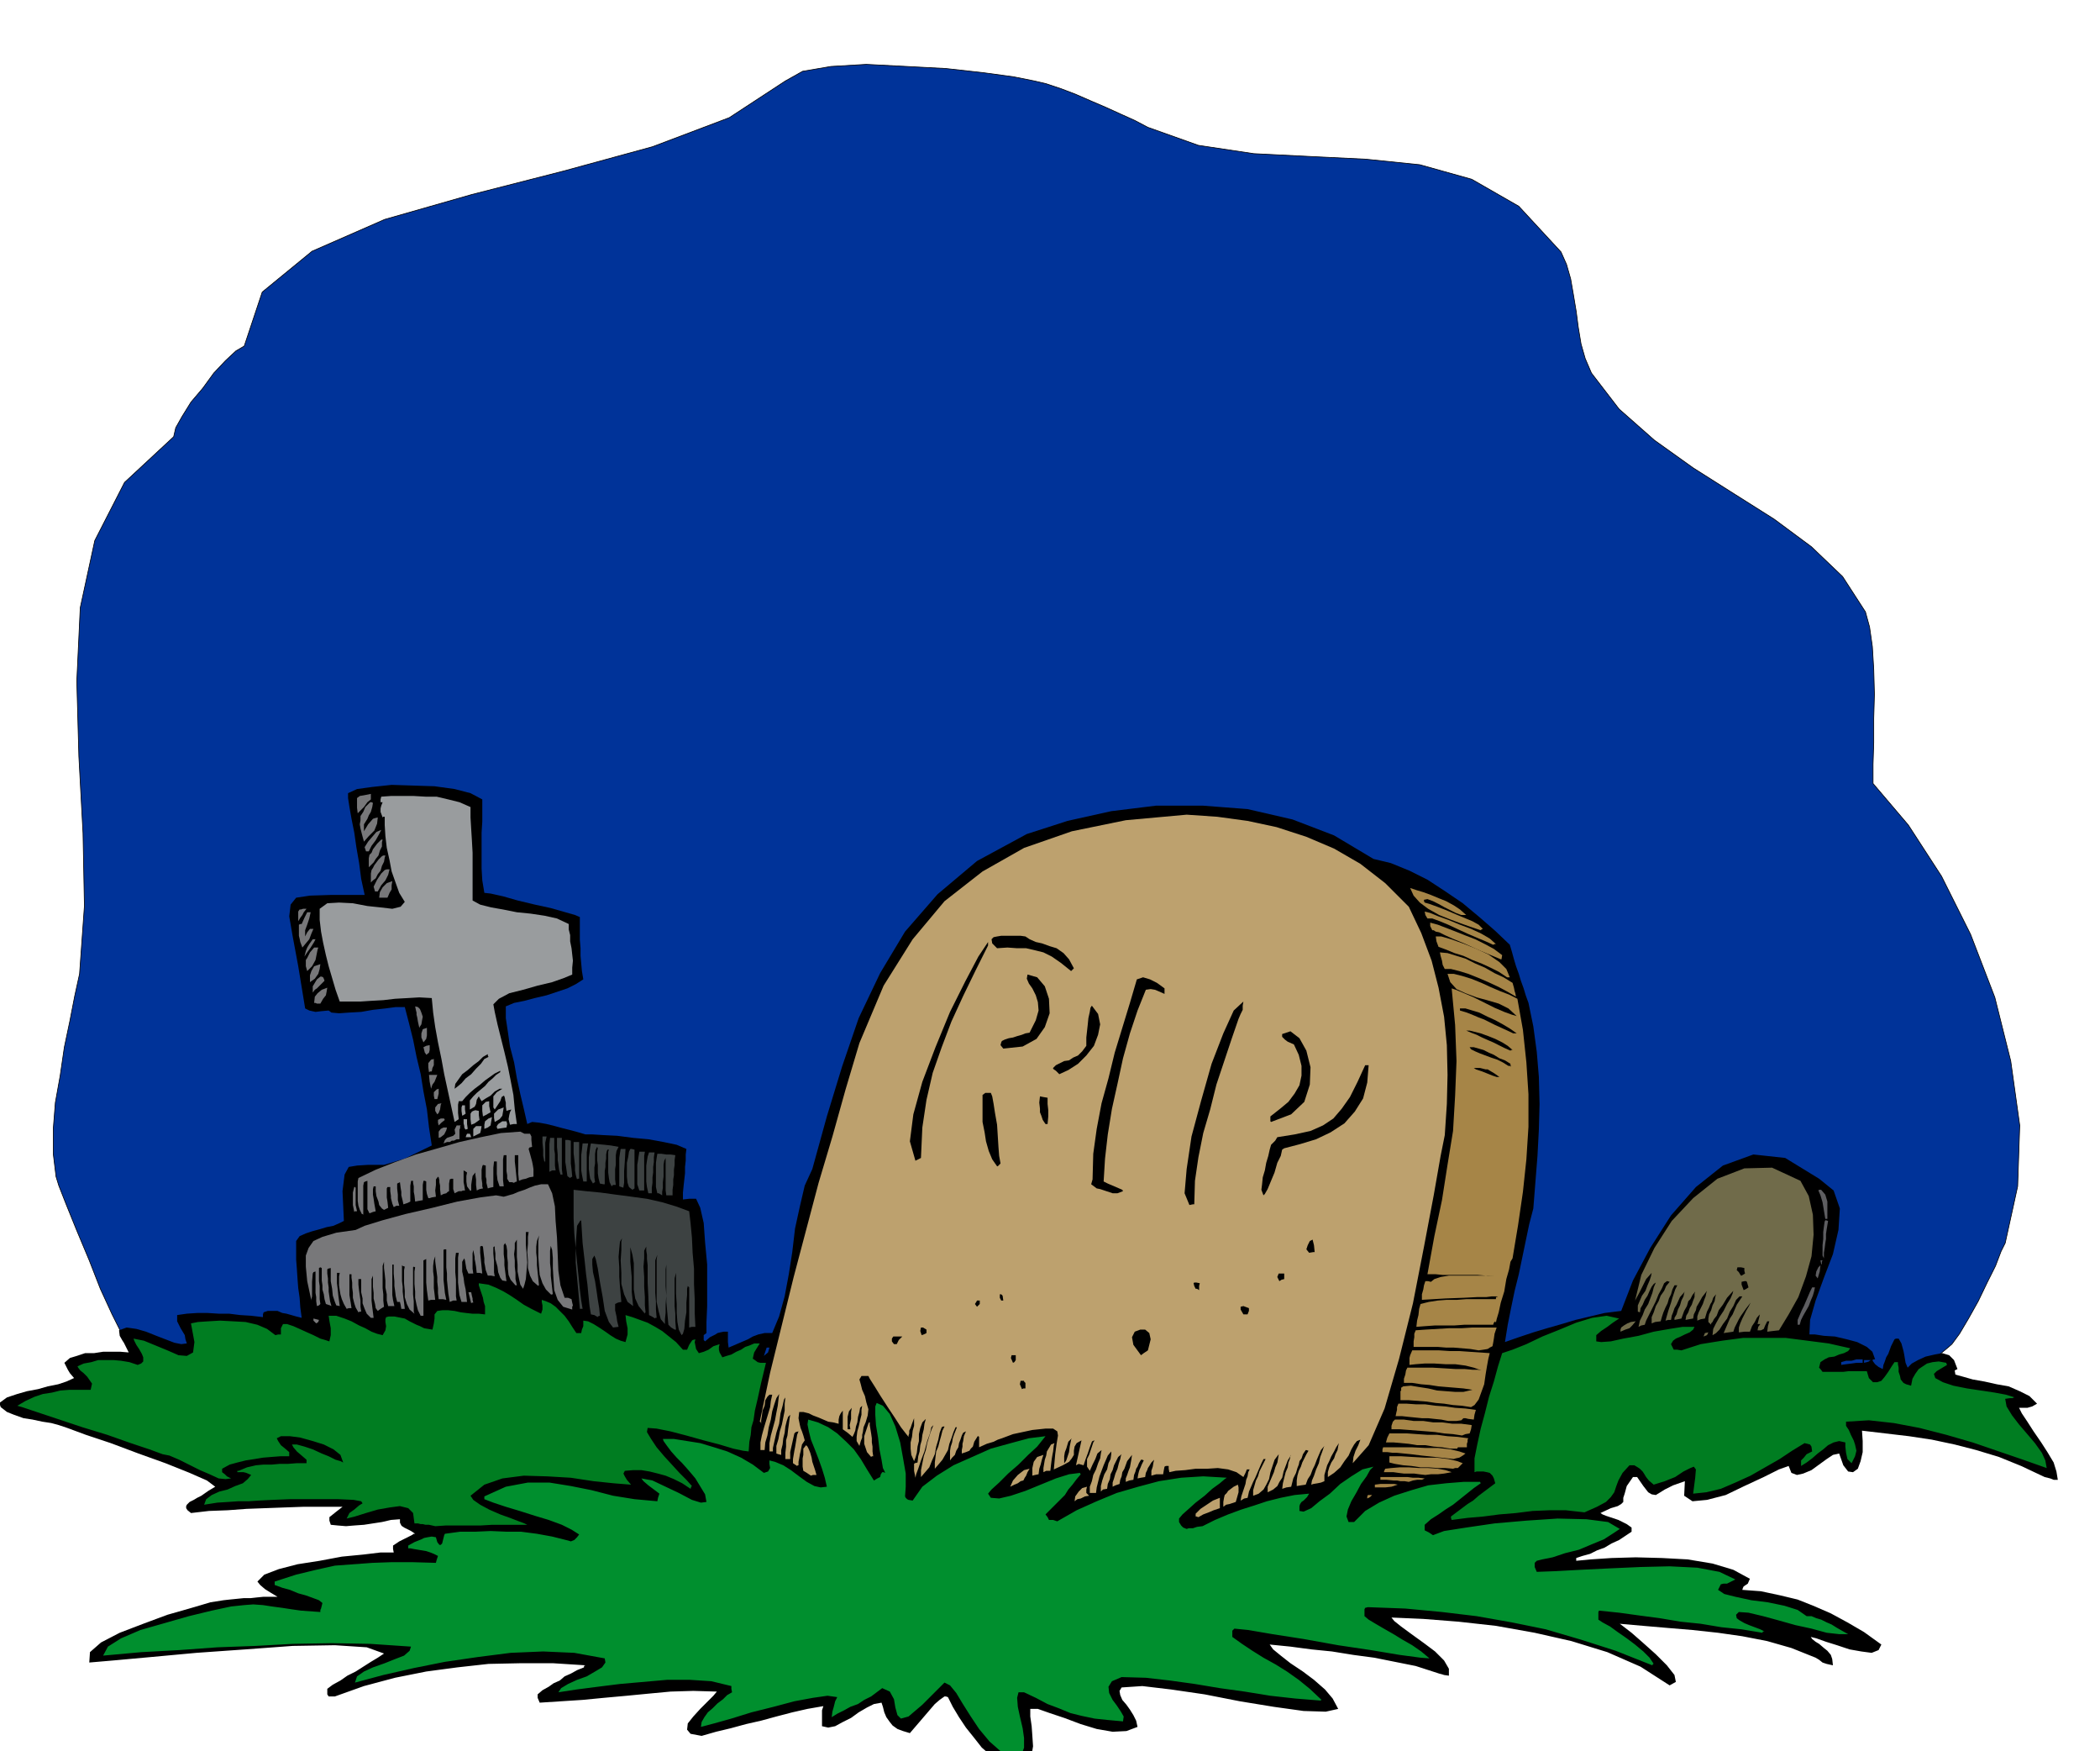
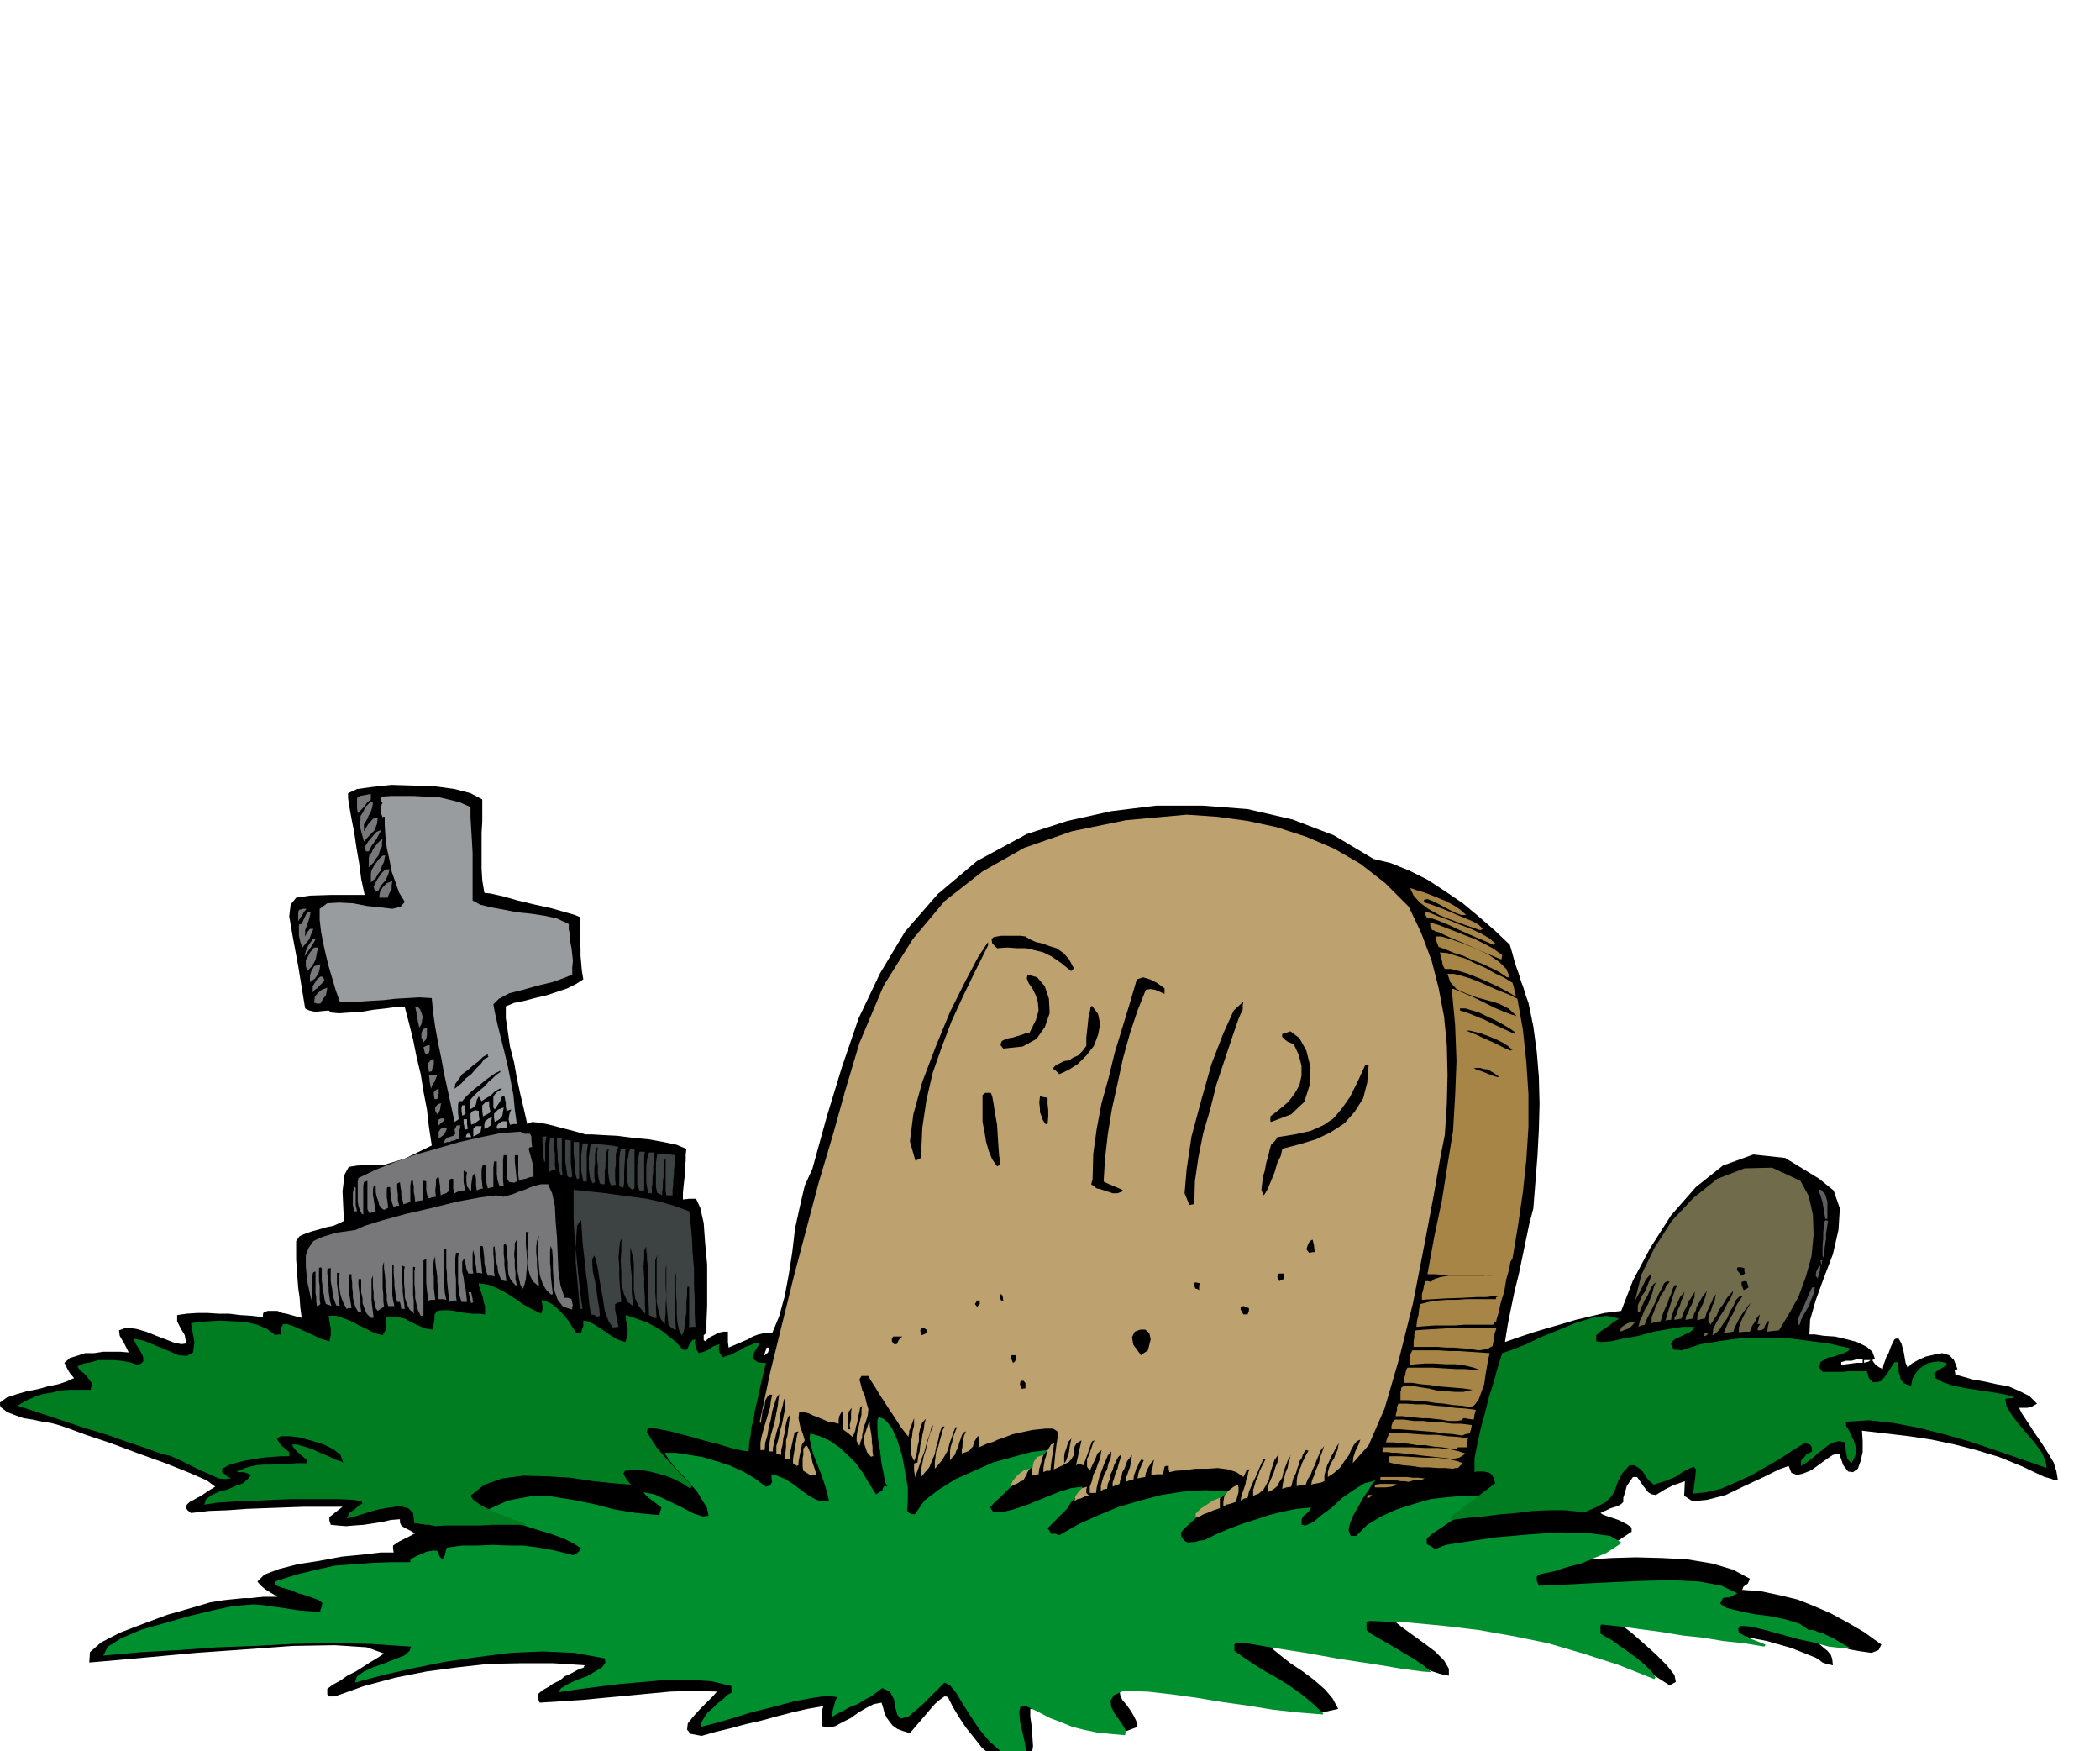
<svg xmlns="http://www.w3.org/2000/svg" width="490.455" height="408.871" fill-rule="evenodd" stroke-linecap="round" preserveAspectRatio="none" viewBox="0 0 3035 2530">
  <style>.brush2{fill:#000}.pen1{stroke:none}.brush5{fill:#bda16e}.brush6{fill:#a68547}.brush7{fill:#706b4a}.brush8{fill:#3d4242}.brush9{fill:#5e5e61}.brush10{fill:#78787a}.brush11{fill:#999c9e}</style>
-   <path d="m2516 2055-108 11-110 6-113 2-113-1-114-4-113-4-111-3-109-1h-74l-75 2-76 1-76 2-77-2-75-4-74-9-70-13-87-17-86-8-88-2-88 1-88 1h-87l-86-4-82-10-14-1-21-2-25-4-26-5-26-9-21-10-15-15-5-16-8-12-13-26-17-37-16-41-18-43-15-37-11-28-4-13-4-33v-36l3-38 7-39 6-41 8-38 7-36 7-32 7-98-2-105-6-111-3-109 5-106 21-97 43-84 71-66 3-13 9-16 13-21 17-20 16-22 17-18 15-14 12-7 26-78 72-59 105-46 126-36 133-34 128-35 111-42 81-53 25-14 41-7 51-3 58 3 57 3 54 6 44 6 30 6 17 4 21 7 21 8 23 10 21 9 22 10 20 9 19 10 73 26 80 12 80 4 82 4 78 8 75 21 68 39 61 66 8 18 6 21 4 23 4 24 3 23 4 24 6 21 9 21 40 52 51 45 56 40 60 38 57 36 54 40 45 43 33 51 6 22 4 28 2 33 1 36-1 35v35l-1 31v28l51 60 48 74 42 84 35 91 23 92 13 93-3 88-18 82-6 12-8 21-12 24-13 27-14 25-13 22-11 15-7 6-23 19-33 20-41 17-44 17-46 13-43 11-39 7-29 3z" style="fill:#039;stroke:#000;stroke-width:1;stroke-linejoin:round" />
  <path d="m1467 2556-19-9-15-10-14-12-11-14-12-15-10-15-9-15-7-14-3-1h-2l-7 5-7 6-6 7-6 7-6 7-6 7-6 7-6 7-10-3-8-3-7-5-4-5-5-7-3-7-2-8-2-6-11 2-10 5-12 7-11 8-12 6-11 6-10 2-9-2v-23l2-6-23 4-22 5-23 6-22 6-22 5-22 6-21 5-21 6-16-3-5-6 1-9 8-10 10-11 10-10 9-9 5-6-34-1-33 1-32 3-31 3-33 3-31 3-31 2-31 2-3-7v-5l7-6 9-5 7-5 9-4 7-6 9-4 9-5 10-4v-2l2-1-47-3h-46l-47 1-45 5-45 6-45 9-45 12-42 15h-9l-2-3v-8l8-6 11-6 10-7 12-6 11-7 11-7 10-6 9-6-25-9-46-3-61 1-68 5-71 5-65 6-55 5-35 3 1-15 16-14 27-14 34-13 35-13 35-10 27-8 19-3 9-1 10-1 10-1h10l9-1 10-1h20l-10-6-8-5-7-6-4-5 10-10 21-8 27-7 32-5 32-6 31-3 25-3h19l-1-5v-5l9-6 8-4 6-3 4-2 3-2h2l-6-4-4-2-4-2-2-1-3-2-1-1-2-4v-5l-13 1-13 3-13 2-13 2-14 1-12 1-12-1-10-1-2-6v-5l10-8 9-7h-57l-28 1-27 1-27 1-27 2-27 1-26 3-5-4-2-3v-3l1-2 4-4 6-3 5-3 6-3 10-7 10-6-12-9-25-11-35-14-39-14-40-15-36-12-27-10-12-4-11-3-13-2-14-3-13-2-14-5-10-4-9-7-2-6 11-8 15-5 14-4 16-3 14-4 15-3 12-4 11-5-6-7-3-5-3-6-2-4 8-7 10-3 12-4h13l13-2h25l12 1-3-6-2-4-2-4-2-3-4-7-1-8 11-4 14 2 14 4 15 6 13 5 13 5 10 2 8-1-2-6-1-6-3-5-3-5-5-10v-9l14-2 15-1h15l16 1h15l16 2 16 1 17 2v-4l1-3 6-2h14l7 3 6 1 7 2 7 2 8 2-2-15-1-14-2-14-1-13-1-15-1-13v-27l5-7 9-4 9-3 11-3 10-3 10-2 9-4 6-3-2-43 3-24 6-11 12-2 16-1h23l30-9 39-19-4-26-3-26-5-26-4-25-6-25-5-25-6-24-6-23h-13l-15 2-18 2-17 3-18 1-14 1-11-1-4-3-11 1-8 1-9-2-6-3-10-61-8-43-5-29 2-17 8-10 20-3 31-1h48l-5-23-3-23-4-23-3-21-4-20-3-17-2-13v-7l13-6 22-3 28-3 31 1 31 1 29 4 23 6 17 9v32l-1 16v52l1 17 3 18 9 1 18 4 21 6 25 6 23 5 21 6 14 4 7 3v33l1 12v11l1 11 1 11 2 12-11 7-12 6-15 5-15 5-17 4-15 4-15 3-12 5v17l3 20 3 21 6 23 4 23 5 23 5 21 5 22 7-3 10 1 11 2 12 3 11 3 12 3 11 3 10 3h10l16 1 20 1 23 3 22 2 22 4 19 4 14 6-1 8v9l-1 9v9l-1 9-1 9-1 10v10l9-1h10l6 13 5 22 2 28 3 32v60l-1 23v16l-4 3v7l2 2 7-6 8-4 3-2 4-1 5-1h6v15l1 8 7-3 7-3 7-3 7-3 7-4 8-3 9-2h11l10-24 8-29 6-32 5-32 4-34 7-32 7-30 11-24 21-76 22-72 24-70 31-65 36-60 47-54 57-48 72-39 59-19 63-14 65-8h67l65 5 65 15 60 23 57 34 25 6 27 11 26 13 26 17 25 17 24 20 23 20 21 20 3 10 3 11 3 10 4 11 3 10 4 11 3 10 4 11 7 34 5 37 3 36 1 39-1 37-2 38-3 38-3 38-6 23-5 24-5 24-5 24-6 24-5 24-5 25-4 25 20-7 21-7 20-6 21-6 20-6 21-5 21-5 24-3 17-44 25-47 30-47 36-41 39-31 44-16 46 5 49 30 21 17 9 26-2 31-8 35-13 34-12 33-8 28-1 21h8l13 2 16 1 17 4 15 4 14 7 8 7 4 11h-2l-2 1 1 2 3 4 5 4 6 3 1-6 2-5 2-6 3-5 4-11 5-10 2-1h4l4 7 3 11 1 5 1 6 1 6 3 7 6-6 9-5 11-5 13-3 11-2 10 3 7 7 5 13-4 2 1 6 11 3 14 4 17 3 18 4 17 3 16 7 14 7 11 11-7 4-7 2h-12l4 8 8 12 9 14 11 16 9 14 9 15 4 13 2 12h-6l-5-2-8-2-34-16-32-13-33-10-31-8-33-7-33-5-34-4-34-4 1 15v16l-3 13-4 11-7 5-7-1-7-9-6-17-9 2-9 6-11 8-11 8-12 5-9 2-8-3-4-10-14 5-22 11-28 13-27 13-27 7-21 2-12-8 1-21-17 6-12 6-8 5-5 3-6-1-5-3-7-9-9-13h-6l-9 13-3 11-2 6v6l-3 3-5 3-10 3-15 7 3 2 5 2 6 2 6 2 6 2 6 3 6 3 7 5v6l-9 6-9 6-11 5-10 6-11 4-10 5-11 3-9 3v4l21-2 30-2 35-1 38 1 37 2 36 6 30 9 24 13-3 7-6 4-1 2-1 3 27 2 28 6 25 6 25 10 23 10 24 13 24 14 25 18-4 8-10 4-15-2-17-3-18-6-16-5-14-5-8-2 2 3 5 4 5 3 7 6 5 4 5 6 2 6 1 9-9-2-6-2-5-4-5-3-35-14-35-10-36-7-35-5-37-4-36-3-35-3-34-3 4 3 13 10 16 14 19 17 16 16 11 14 2 10-9 5-42-27-48-21-52-16-53-12-56-10-54-6-51-4-46-2 4 5 10 8 15 11 18 13 16 12 13 13 7 12v10l-7-1-3-1-4-1-3-1-31-10-30-6-30-6-30-4-31-5-30-3-30-4-30-3 5 7 11 9 14 11 18 12 16 12 16 14 11 13 8 15-18 4-32-1-43-6-49-8-51-10-48-7-42-5-30 2-3 5 1 6 3 7 6 7 5 7 5 8 4 8 2 9-16 6-20 1-23-4-23-7-24-9-21-7-17-6h-11v11l2 14 1 14 1 15-2 12-4 11-8 7-12 3zm-363-597 6-5 2-7h-4l-2 6-2 6zm1557 13 7-1 8-1 7-1h9v-5h-9l-7 2h-8l-7 2v4zm33-3 4-1 3-1 1-1 2-1h-10v4z" class="pen1 brush2" />
-   <path d="m1467 2542-20-11-17-15-15-18-12-18-12-19-9-15-9-11-8-4-32 32-20 17-11 3-5-5-3-11-2-12-6-11-11-5-8 6-8 6-10 5-9 6-11 4-9 5-10 5-8 5 1-8 2-7 2-8 3-6-14-2-21 3-27 5-30 8-32 8-29 9-25 7-19 5 1-7 4-7 5-7 7-6 7-7 8-6 6-6 7-4-1-5v-4l-29-7-31-2h-33l-34 3-34 3-32 4-31 4-26 4 4-6 10-6 13-6 14-5 12-7 10-6 5-7-1-6-44-8-45-2-47 2-47 6-48 7-45 9-44 10-41 11 3-9 10-7 13-6 17-6 15-6 13-5 8-7 2-6-59-4-56-1-56 1-54 3-55 2-55 4-55 3-55 5 7-13 19-12 28-12 35-10 35-10 33-8 28-6 19-2 13-1 14 1 13 2 15 2 13 2 14 2 14 1 14 1v-3l1-2 1-4 1-4-5-4-8-3-11-4-11-3-12-5-11-3-8-3-3-1v-5l31-10 29-7 27-6 27-2 27-2 28-1h30l34 1 1-4 2-6-6-3-5-2-6-2-6-1-6-1-6-1-5-1h-3v-4l9-5 10-4 4-2 5-1 6-1 6 1 2 7 3 4h2l2-2 1-4 1-4 1-4 1-2 22-3h22l22-1 23 1h21l23 3 22 4 24 6 3 1 5-2 4-4 3-4-11-7-14-7-19-7-20-6-22-7-20-6-18-6-13-5v-4l31-14 32-6h31l31 5 30 6 31 8 31 5 33 3 1-5 2-6-8-6-8-6-7-6-3-4 16 3 19 9 19 9 19 10 13 4 8-1-2-11-14-23-5-6-6-7-8-9-8-8-8-9-6-8-5-7-1-3h16l19 3 19 3 20 6 19 6 20 9 17 10 16 12 6-2 3-5-1-6v-5l8 2 12 5 11 7 12 9 11 8 11 6 9 2 9-1-3-13-4-13-5-14-5-13-6-15-3-12-2-10 1-7 14 4 15 7 13 9 13 12 11 11 10 14 9 15 10 16 5-3 4-2 1-4 2-3h2l2 1v-1l-3-6-2-12-3-15-2-17-3-18-1-15v-12l2-5 9 4 10 12 8 18 7 23 4 22 4 23v19l-1 14 1 2 2 2 2 1 6 1 14-20 21-16 24-15 27-12 27-12 29-8 26-7 24-3-4 5-8 10-13 12-14 14-15 13-13 13-11 10-5 6 4 6 12 1 17-4 21-7 22-9 22-9 19-6 16-2v1l1 1-6 7-6 8-6 7-5 8-7 7-7 7-7 7-7 7 3 4 2 4h6l6 2 28-16 29-13 29-12 31-9 30-8 32-5 32-2 34 2-3 2-7 6-11 8-11 10-13 10-10 9-9 8-5 6v5l3 5 3 3 5 2 3-1h6l6-2 8-1 18-9 19-8 19-7 19-6 18-6 20-5 20-4 21-2-3 5-5 5-3 2-2 3-1 3v7l6 1 11-5 12-10 15-11 15-14 16-11 16-10 16-4-5 5-5 9-8 11-7 13-7 12-5 12-2 10 3 8h8l16-16 20-12 22-10 25-8 24-7 26-3 25-2h24l1 2-10 7-10 8-10 8-10 8-11 7-10 7-11 7-9 8v8l6 3 6 4 16-6 32-5 41-6 46-4 45-3 42 1 31 4 17 10-9 6-14 9-17 7-19 8-20 5-18 6-15 3-8 2-3 3v6l3 7 27-1 37-2 41-2 45-2 42-1 40 2 32 6 23 11-6 3-6 3h-5l-4 1-4 8 9 6 16 4 23 5 24 3 24 5 19 6 13 9h7l7 3 7 2 8 4 7 3 8 5 7 4 9 5h-13l-18-2-22-6-23-5-25-7-22-6-21-5-14-1-4 4 1 5 4 3 7 4 7 3 8 3 8 3 6 3h-2l-1 2-30-5-29-3-30-5-29-3-30-5-30-4-29-4-29-3-1 2v11l6 4 11 6 11 8 13 9 12 9 12 10 9 9 6 9h-1l-1 2-53-21-50-16-51-15-49-10-51-9-50-6-53-5-54-2-4 1-1 2v10l6 5 10 6 12 7 14 8 13 8 14 8 13 9 12 10-13-1-30-4-42-7-47-7-50-9-45-7-35-6-20-2-3 3v9l14 10 15 10 16 10 18 10 16 10 17 12 16 13 17 16h-1v1l-37-3-36-4-37-6-36-5-36-6-36-5-35-4-35-1-14 6-5 8 1 9 5 10 6 8 6 9 4 7-1 7-22-2-19-2-19-4-16-4-17-7-16-6-17-9-17-8h-8l-2 8 1 13 3 14 4 17 2 14v14l-4 11-9 6z" class="pen1" style="fill:#008f2e" />
+   <path d="m1467 2542-20-11-17-15-15-18-12-18-12-19-9-15-9-11-8-4-32 32-20 17-11 3-5-5-3-11-2-12-6-11-11-5-8 6-8 6-10 5-9 6-11 4-9 5-10 5-8 5 1-8 2-7 2-8 3-6-14-2-21 3-27 5-30 8-32 8-29 9-25 7-19 5 1-7 4-7 5-7 7-6 7-7 8-6 6-6 7-4-1-5v-4l-29-7-31-2h-33l-34 3-34 3-32 4-31 4-26 4 4-6 10-6 13-6 14-5 12-7 10-6 5-7-1-6-44-8-45-2-47 2-47 6-48 7-45 9-44 10-41 11 3-9 10-7 13-6 17-6 15-6 13-5 8-7 2-6-59-4-56-1-56 1-54 3-55 2-55 4-55 3-55 5 7-13 19-12 28-12 35-10 35-10 33-8 28-6 19-2 13-1 14 1 13 2 15 2 13 2 14 2 14 1 14 1v-3l1-2 1-4 1-4-5-4-8-3-11-4-11-3-12-5-11-3-8-3-3-1v-5l31-10 29-7 27-6 27-2 27-2 28-1h30h-3v-4l9-5 10-4 4-2 5-1 6-1 6 1 2 7 3 4h2l2-2 1-4 1-4 1-4 1-2 22-3h22l22-1 23 1h21l23 3 22 4 24 6 3 1 5-2 4-4 3-4-11-7-14-7-19-7-20-6-22-7-20-6-18-6-13-5v-4l31-14 32-6h31l31 5 30 6 31 8 31 5 33 3 1-5 2-6-8-6-8-6-7-6-3-4 16 3 19 9 19 9 19 10 13 4 8-1-2-11-14-23-5-6-6-7-8-9-8-8-8-9-6-8-5-7-1-3h16l19 3 19 3 20 6 19 6 20 9 17 10 16 12 6-2 3-5-1-6v-5l8 2 12 5 11 7 12 9 11 8 11 6 9 2 9-1-3-13-4-13-5-14-5-13-6-15-3-12-2-10 1-7 14 4 15 7 13 9 13 12 11 11 10 14 9 15 10 16 5-3 4-2 1-4 2-3h2l2 1v-1l-3-6-2-12-3-15-2-17-3-18-1-15v-12l2-5 9 4 10 12 8 18 7 23 4 22 4 23v19l-1 14 1 2 2 2 2 1 6 1 14-20 21-16 24-15 27-12 27-12 29-8 26-7 24-3-4 5-8 10-13 12-14 14-15 13-13 13-11 10-5 6 4 6 12 1 17-4 21-7 22-9 22-9 19-6 16-2v1l1 1-6 7-6 8-6 7-5 8-7 7-7 7-7 7-7 7 3 4 2 4h6l6 2 28-16 29-13 29-12 31-9 30-8 32-5 32-2 34 2-3 2-7 6-11 8-11 10-13 10-10 9-9 8-5 6v5l3 5 3 3 5 2 3-1h6l6-2 8-1 18-9 19-8 19-7 19-6 18-6 20-5 20-4 21-2-3 5-5 5-3 2-2 3-1 3v7l6 1 11-5 12-10 15-11 15-14 16-11 16-10 16-4-5 5-5 9-8 11-7 13-7 12-5 12-2 10 3 8h8l16-16 20-12 22-10 25-8 24-7 26-3 25-2h24l1 2-10 7-10 8-10 8-10 8-11 7-10 7-11 7-9 8v8l6 3 6 4 16-6 32-5 41-6 46-4 45-3 42 1 31 4 17 10-9 6-14 9-17 7-19 8-20 5-18 6-15 3-8 2-3 3v6l3 7 27-1 37-2 41-2 45-2 42-1 40 2 32 6 23 11-6 3-6 3h-5l-4 1-4 8 9 6 16 4 23 5 24 3 24 5 19 6 13 9h7l7 3 7 2 8 4 7 3 8 5 7 4 9 5h-13l-18-2-22-6-23-5-25-7-22-6-21-5-14-1-4 4 1 5 4 3 7 4 7 3 8 3 8 3 6 3h-2l-1 2-30-5-29-3-30-5-29-3-30-5-30-4-29-4-29-3-1 2v11l6 4 11 6 11 8 13 9 12 9 12 10 9 9 6 9h-1l-1 2-53-21-50-16-51-15-49-10-51-9-50-6-53-5-54-2-4 1-1 2v10l6 5 10 6 12 7 14 8 13 8 14 8 13 9 12 10-13-1-30-4-42-7-47-7-50-9-45-7-35-6-20-2-3 3v9l14 10 15 10 16 10 18 10 16 10 17 12 16 13 17 16h-1v1l-37-3-36-4-37-6-36-5-36-6-36-5-35-4-35-1-14 6-5 8 1 9 5 10 6 8 6 9 4 7-1 7-22-2-19-2-19-4-16-4-17-7-16-6-17-9-17-8h-8l-2 8 1 13 3 14 4 17 2 14v14l-4 11-9 6z" class="pen1" style="fill:#008f2e" />
  <path d="m629 2205-9-2h-5l-4-1h-3l-4-1h-5l-2-15-7-7-12-3-15 2-17 3-17 5-16 5-12 3 4-8 7-5 7-6 5-3-2-3-11-2-22-1h-70l-25 1-20 1-15 1h-15l-14 1-16 1-19 3 3-8 8-6 11-5 12-3 11-5 11-4 7-6 5-6-7-3-4-1h-9v-2h2l12-5 13-3 11-1h12l11-1h12l13-1h14v-5l-7-6-7-6-5-6-2-4h7l11 3 12 4 13 6 10 4 10 5 7 2 4 2-4-11-10-8-14-7-16-5-18-5-15-2h-13l-6 3 2 4 4 6 5 4 7 6v6h-13l-13 1-12 1-12 2-13 2-12 3-11 3-11 6v5l4 3 3 3 2 1 4 2-8 1-10-1-13-6-14-6-16-8-14-7-14-6-10-2-19-7-27-9-34-12-36-11-36-12-30-10-21-7-7-2 12-7 13-6 12-4 13-2 12-3 13-1h31l2-9-7-10-5-5-5-4-3-4-1-2 9-4 11-2 10-3h22l11 1 12 2 12 4 5-2 3-3v-6l-2-5-4-7-4-6-3-6-1-3 15 3 17 7 17 7 16 7 12 1 9-5 2-15-5-27 10-2 15-1 17-1 19 1 18 1 17 4 14 6 12 9 4-1h4v-9l3-6h6l9 3 9 4 11 5 9 4 10 5 7 2 6 2 2-9v-10l-2-11-1-7h11l12 4 10 4 11 6 9 4 9 5 8 3 8 2 4-7 1-6-1-6v-4l1-3 4-1h8l15 3 7 4 10 5 5 2 6 3 6 1 6 1 2-9 1-7v-6l4-5 7-1h9l9 1 9 2 8 1 9 1h9l9 1v-12l-2-6-1-6-2-6-2-6-2-6v-3l14 2 12 5 10 5 10 6 9 6 10 7 11 6 14 7 2-6v-6l-1-5v-3l6 2 7 3 7 5 7 7 6 6 6 8 5 8 6 9h7l1-5 2-5v-8l7 1 8 4 8 5 9 6 7 5 8 5 7 3 7 2 3-11v-9l-2-10-1-9 10 3 11 4 11 4 11 6 10 6 10 8 10 8 10 11h6l3-7 4-6 1-1 4-1-1 4 1 5 1 5 4 6 7-2 7-3 7-5 9-3-1 4v4l1 4 4 7 6-2 7-2 7-4 7-3 6-4 6-2 7-3h8l-5 8-3 5-1 4-1 5 3 2 4 3 4 1h8l-7 29-5 23-4 17-2 14-3 10-1 11-2 10-1 14-8-1-14-3-20-6-23-6-25-7-23-6-20-4-13-1-1 6 6 10 8 12 11 13 11 12 11 12 10 10 8 9-1 1-1 3-12-8-12-6-12-5-11-3-12-3-12-2h-12l-12 1-2 4 2 4 3 5 6 7-25-2-29-3-33-5-34-2-34-1-31 4-26 9-20 16 4 6 10 7 13 7 16 7 14 5 13 5 8 3 4 2h-51l-17 1h-50l-15 1zm1469-9-1-3v-2l8-6 8-6 8-6 8-5 8-7 8-6 8-6 8-6-2-7-2-4-4-4-4-1-5-1h-10l-3 1v-20l4-20 5-23 6-22 6-24 7-22 6-22 6-19 15-5 20-8 23-11 25-10 24-10 23-7 21-3 18 4-9 6-8 6-9 6-7 6v9l7 1 14-1 18-4 22-4 22-6 23-4 19-3h17l-2 4-5 4-7 3-6 3-7 3-4 3-3 5 4 8h5l6 1 28-9 31-5 30-4h62l31 4 31 4 31 7-3 4-6 3-7 2-7 3-8 1-6 3-6 4-2 8 2 2 3 4h30l8-1h26l3 10 6 6h6l6-2 5-6 5-7 5-8 4-6h5v3l1 5v6l2 6 1 5 4 5 4 2 7 2 2-10 4-7 5-7 6-4 6-4 8-2 9-1 11 2v1l1 2-5 3-5 3-5 3-4 4 2 6 11 6 15 5 20 4 20 3 20 3 16 3 13 4h-2l-1 1h-4l-7 1 2 11 8 13 10 13 12 14 11 13 10 14 5 11 2 11-34-12-35-12-38-13-38-11-39-10-37-7-36-4-33 2v6l4 6 3 7 4 8 2 6 2 9-2 8-5 10-6-6-2-9-1-9v-6l-9-2-8 2-8 4-7 6-8 6-8 7-8 6-8 5v-8l4-4 4-5 8-4-1-7-2-3-4-1-4-1-18 11-18 12-21 12-21 12-22 10-21 9-21 5-19 2 3-23 1-12-3-4-5 2-10 5-12 8-15 6-16 5-7-6-4-5-3-5-2-3-4-4-3-2-5-3h-7l-10 11-6 11-3 8-3 9-5 7-7 7-13 7-18 8-27-3h-24l-24 1-24 3-24 2-23 3-23 2-23 3z" class="pen1" style="fill:#007d21" />
  <path d="m1732 2192-3-1h-1v-4l7-7 9-6 9-6 10-4v15l-9 3-7 3-8 3-7 4zm36-15v-7l1-6 1-4 3-3 2-3 4-3 4-3 6-3 1 4v7l-2 7-2 7-6 2-3 1-5 1-4 3zm-215-8 1-7 5-7 5-5 7-2-1 4v5l1 1 3 3-6 1-6 3-5 1-4 3z" class="pen1 brush5" />
  <path d="m1793 2168 1-6 2-6 2-6 2-6 1-6 2-5 1-6 2-4h-4l-2 5-3 6-10-7-12-4-15-2-15 1h-17l-15 2-14 1-9 2-1-5v-4h-4l-2 1-1 5-1 6h-10l-7 2v-7l2-6 1-6 1-4-4 4-3 5-2 3-1 3-2 4-1 6-6 1-5 1 1-6 1-4 1-3 1-2 2-5 3-6-2-1h-2l-3 5-2 5-2 3-1 4-2 5-1 7-6 1-5 2v-5l2-5 2-6 2-5 2-11 1-7-7 9-4 11-3 5-1 6-2 5-1 6-6 2-4 2v-6l2-6 2-7 3-7 2-8 2-6 1-5 1-2-5 4-3 6-3 6-2 7-3 6-1 7-3 7-1 7-6 1-3 3v-8l2-8 3-9 4-7 2-9 3-6 1-7v-4l-5 6-3 7-3 7-3 8-3 8-2 8-2 8-1 8h-9v-9l3-8 2-9 4-8 3-9 3-7 1-7 1-5-6 5-3 8-4 8-4 9-4-6v-11l3-6 2-6 2-6 2-6 2-3-3 1-1 1-3 8-3 9-3 8-3 9-7-2-4 2 2-9 2-9 2-9 2-9-7 4-3 5-1 6v6l-3 5-4 5-9 5-13 6 2-22 2-15 2-12-1-6-6-4h-11l-19 2-28 6-8 3-8 3-6 2-6 3-10 3-11 5v-15l-1-1h-1l-5 8-2 7-3 3-2 3-5 2-6 2v-5l1-5v-4l1-4 1-7 3-7-2 1-2 1-2 4-2 6-2 5-1 6-3 5-2 6-4 4-3 4v-14l1-6 2-6 1-6 2-6 2-5 2-5h-2l-3 7-3 9-3 8-2 9-4 7-4 7-5 6-6 7v-9l1-8 1-8 3-7 2-8 2-7 2-8 3-6h-2l-2 1-3 8-2 10-3 10-2 11-4 9-4 10-6 7-6 7v-10l2-10 2-10 3-9 2-10 3-10 3-9 3-7-3 3-2 9-4 11-4 15-5 13-4 12-3 8-1 5-2-10v-10l1-1 4-1 1-9 2-7 1-9 2-7 1-8 2-8 1-8 2-7-5 5-3 8-2 9v10l-2 8-1 9-2 7-2 5-4-9-1-9v-9l2-8 1-9 2-7v-11l-3 8-2 6-2 4v4l-1 3v2l-4-5-7-9-9-14-10-15-11-17-8-13-7-11-2-4h-10l-3 5 2 7 2 8 4 9 2 9 3 10-1 9-3 10-3 7-1 7-1 4v4l-2 5-2 7-4-7v-6l1-8 2-7 2-9 2-8v-7l1-6-3 3-1 6-2 7-1 8-2 6-1 6-2 5-2 4-7-6-7-5v-27l-3 4-2 4-1 5v6l-8-2-7-1-7-3-7-3-8-3-6-3-8-2h-6l-1 9 2 10 1 4 2 5 2 6 2 7-4 6-2 10-1 4-1 6-1 5v5h-1l-1 1-3-2-3-2v-6l1-6 1-6 1-5 1-6 1-6 1-6 2-5-4 1-2 2-2 9-2 9-2 9v10h-7v-9l1-9v-9l2-7 1-9 1-7 1-8 1-6-3 3-2 6-2 8-1 9-2 8-1 9-2 8v7l-4-1-3-1v-11l3-10 2-11 3-10 2-10 2-10v-10l1-9-2 3-2 9-3 11-2 15-4 13-3 13-2 9v5h-5v-12l2-11 3-11 3-11 2-11 2-10 1-9 1-8-4 6-3 9-3 10-2 12-3 11-2 12-3 10-1 11h-6v-11l2-10 3-11 3-10 3-10 3-10 1-9 2-9h-4l-3 3-3 5-1 8-3 7-1 8-1 6v5l-1-3h-1l15-71 17-69 17-69 18-68 18-68 20-67 19-68 20-67 35-83 42-67 46-55 55-43 60-34 69-24 78-16 88-8 44 3 44 6 42 9 43 14 40 17 38 22 36 28 34 34 18 38 15 40 10 39 8 42 4 41 1 43-1 42-3 45-6 30-10 57-14 74-16 82-20 80-21 72-23 53-23 26 1-9 3-9 4-8 3-8-5 2-4 5-4 7-4 9-6 8-6 9-9 8-9 6v-7l2-7 3-7 4-6 2-6 3-6 1-6 1-4-4 6-3 6-4 7-3 7-3 6-2 7-2 7v9l-5 2-5 1-6 1-3 1 1-6 3-7 3-9 4-9 2-9 3-8 2-6 1-2-5 6-3 7-3 7-3 8-3 6-3 8-4 6-3 8-7 1-6 1v-8l1-7 2-7 3-6 2-6 3-6 3-6 3-5-3-1h-1l-4 6-2 6-3 4-1 5-2 5-2 7-4 8-3 12-7 1-6 2 1-8 2-8 2-8 3-7 1-7 2-5 1-5 1-1-5 8-3 8-3 8-2 9-4 6-3 6-6 5-8 4v-8l3-7 3-7 3-7 2-7 3-7 1-6 1-6-6 8-3 9-3 9-2 10-4 8-4 7-7 6-8 3v-8l2-7 2-7 3-6 2-7 3-6 3-6 3-6h-3l-3 6-3 7-3 7-3 7-3 6-3 7-3 7-2 9-5 1-5 3z" class="pen1 brush5" />
  <path d="M1976 2165v-3l1-2h6l-3 3-4 2zm11-16v-4l8-1h20l5 1-9 3-9 1h-15z" class="pen1 brush6" />
  <path d="m1460 2148 4-9 7-8 9-7 8-2-3 5-2 5-2 3-2 4-4 1-4 3-5 2-6 3z" class="pen1 brush5" />
  <path d="m2036 2141-6-1h-6l-5-1h-5l-10-1h-9v-4h39l8 1h8l9 1-2 1-2 1h-7l-6 1-6 2z" class="pen1 brush6" />
  <path d="m1172 2132-6-4-5-3-1-6v-12l1-5v-9l4-5 2 2 2 4 2 5 2 7 1 6 2 6 2 6 2 7h-5l-3 1zm320 0v-11l2-9 5-7 9-3-2 6-2 8-2 6-1 8-5 1-4 1z" class="pen1 brush5" />
-   <path d="m2060 2131-9-1-7-1h-15l-8-1-7-1h-14l1-3 1-2 9-1 12-1h13l15 1h13l14 1 11 2 9 3-11 2-9 1h-10l-8 1z" class="pen1 brush6" />
  <path d="M1508 2127v-6l1-6 1-6 2-6 1-6 3-5 3-5 5-2-1 3-1 9-1 5-1 6-1 8-1 9h-6l-4 2z" class="pen1 brush5" />
  <path d="m2100 2122-11-1h-11l-13-1h-12l-13-2-12-1-12-2-8-2v-9h17l16 1 18 1h17l17 2 13 3 8 3-4 4-3 3h-4l-3 1z" class="pen1 brush6" />
  <path d="M1538 2114v-10l1-6 2-5 3-10 5-5-1 2-1 5-1 5-1 8-2 6-2 6-2 3-1 1z" class="pen1 brush2" />
  <path d="m2101 2108-27-3-19-2-16-2-10-1-10-1h-6l-8-1h-7v-4l1-3h41l20 1h18l18 2 13 3 9 3-4 3-5 3-5 1-3 1z" class="pen1 brush6" />
  <path d="m1259 2105-6-7-2-6-2-6v-11l2-6 2-6 2-6 1-2h1v4l1 6 1 6 1 7v6l1 6v7l1 7h-2l-1 1z" class="pen1 brush5" />
  <path d="m2096 2093-12-2-12-1-12-2h-12l-12-2-11-1-11-1h-11l2-7 3-6h26l14 1 15 1h14l15 2 15 1 15 2-1 2v3l-1 3v5h-13l-1 2h-10zm17-19-13-2-13-1-13-2-12-1-13-1-13-1-13-1h-12v-5l1-3 1-3 3-3h13l14 2h14l14 2h13l15 2h13l15 2-1 6-2 6-6 1-5 2z" class="pen1 brush6" />
  <path d="M1225 2065v-18l2-8 4-5-1 6v10l-2 9 1 6h-4z" class="pen1 brush2" />
  <path d="m2093 2053-10-2-10-1-9-1h-9l-10-1-10-1-9-1h-9l1-5 1-4v-4l2-5h12l14 1h13l15 2 14 1 14 2 15 1 15 2-2 7-1 7-8-1-4-1h-3l-1 1-2 2-7 1h-12zm33-20-13-2-13-1-13-2-12-1-13-2-13-1-13-1h-12v-13l1-1v-4l3-2 11-1 12 2 13 2 13 3 13 1 13 1h12l13-3-13-2-12-1-12-1-12-1-13-2-12-1-13-2h-12v-6l2-6 1-6 2-4h37l17 1 16 1h13l11 1h8l5 1-11-4-12-3-15-2h-14l-16-1h-14l-13 1-9 1v-10l1-4 3-7h39l15 1h14l14 1 15 1 15 1-2 8-2 11-2 12-2 14-4 11-4 11-6 8-5 3z" class="pen1 brush6" />
  <path d="m1477 2007-3-7 1-5h5v1l2 2v8h-3l-2 1zm-13-38-3-7 1-4h6v7l-2 3-2 1zm185-11-11-15-2-11 4-8 8-3h7l6 5 2 9-4 16-6 4-4 3z" class="pen1 brush2" />
  <path d="m2137 1951-12-2-12-1-12-1h-11l-12-1h-35v-8l1-6v-5l2-5 14-1 17-1 17-1h18l16-1h35l-3 9-1 7-1 6-1 5-4 2-3 2-6 1-7 1z" class="pen1 brush6" />
  <path d="m1292 1942-3-4v-4l2-3h13l-5 5-3 6h-4z" class="pen1 brush2" />
  <path d="m2462 1931 2-5 5-1-2 4-5 2z" class="pen1 brush7" />
  <path d="m985 1929-4-8-2-11-1-13v-13l-1-15v-30l-2 8v40l1 11v11l1 12h-2l-5-3-4-4-1-11-1-11-1-11v-54l-1 7v24l1 14-1 13v12l-1 9v7l-6-7-3-11-3-14v-61l1-7-3 8v47l1 13v11l1 12h-2v1l-5-3-4-2-1-27-1-20v-25l-1-9v-6l-1-6v-6l-3 6v11l-1 12 1 15v14l1 15v12l1 10-1 1v1l-9-11-5-11-2-13v-38l-2-12-3-11v21l1 11 1 11v21l1 10 1 11-8-6-5-11-4-15v-16l-1-18 1-15v-12l1-5-3 5-1 10-1 12 1 15v14l1 14 1 11 1 11-5 1-4 2v9l2 9 1 7 2 8-8 1-6-8-6-16-3-20-4-22-3-19-3-14-2-5-3 5v8l1 11 3 13 2 13 2 14 2 12 1 11-3 1v1l-5-3-5-1-2-12-1-10-1-10-1-11-2-15-2-19-3-26-2-32-1-1-5 8-1 14-1 18 2 21 2 19 2 20 2 16 2 12h-4l-2-23-2-22-2-22v-21l-2-21-1-21v-42l18 2 21 2 22 3 23 3 22 3 22 5 20 6 19 7 2 17 2 21 1 22 2 23v22l1 22v20l1 20h-5l-4 1v-58l-1-1-1-1-1 4v9l-1 11v14l-2 12-1 12-2 7-2 2z" class="pen1 brush8" />
  <path d="m1332 1929-2-6 1-5h3l5 3v5l-4 2-3 1z" class="pen1 brush2" />
  <path d="m2475 1929 1-9 4-8 5-9 6-9 5-10 5-8 3-7 1-4-9 10-6 10-6 8-3 8-4 5-2 4-2 2v2l-4-4v-5l1-6 3-6 2-7 3-6 1-6 1-4-4 5-2 6-2 3-2 5-3 6-3 10-6 1-5 2v-6l2-6 3-6 3-6 2-6 2-5 1-5 1-3-7 9-5 9-3 5-1 5-3 6-1 6-6 1-5 1 1-6 3-5 2-6 3-5 2-6 2-5v-5l1-3-4 5-3 6-3 3-2 7-4 7-4 11-5 1-5 1v-3l3-5 2-7 3-6 2-7 3-6 1-5 1-2-7 8-5 11-3 5-2 6-2 5-1 6h-4l-4 1 2-7 2-7 2-6 2-6 2-7 2-6 2-6 3-6h-4l-3 6-2 7-3 6-2 7-3 6-3 7-2 6-2 7-8 1-5 2v-9l3-7 3-9 4-7 3-8 5-7 3-7 5-6-3-1h-1l-4 3-3 7-5 9-4 10-5 10-5 10-4 8-2 6-5 1-4 2 2-9 4-8 3-8 5-8 3-8 3-8 2-8 3-7-3 2-3 4-3 6-3 7-4 6-3 7-3 5-1 6-3-1v-9l3-7 3-7 5-7 3-8 3-7 2-6 1-5-8 9-5 10-5 10-6 11 9-37 19-39 25-39 31-33 35-28 39-15 40-1 41 19 12 22 6 27 1 29-3 31-8 29-11 30-14 25-14 23-9 1-8 1 1-8 2-7h-3l-3 6-2 5-4 2h-5l1-5 3-4h-4l2-8 1-4v-2l1-1-5 6-3 6-4 6-3 8h-8l-8 1v-7l2-6 3-7 3-6 3-6 3-5 2-4 1-2-7 9-7 10-3 5-3 6-3 6-2 6-7 1-7 1 3-7 3-7 3-7 4-6 3-7 3-7 4-6 4-6h-4l-5 5-4 9-5 8-4 10-6 8-5 8-5 5-5 3zm-133-5v-3l1-3 4-3 5-3 5-2 7-1-5 6-4 4-6 2-7 3z" class="pen1 brush7" />
  <path d="m2047 1917 1-9 2-8 1-9 2-7 12-3 13-2 13-1h15l13-1h43v-3h3l-2-1h-7l-8 1h-13l-19 1-27 1-34 2v-8l2-7 1-6 2-6h4l4 1 5-4 9-3 12-2h56l10 1-25-2h-50l-10-1h-12l10-55 11-52 8-51 8-49 3-51 2-50-2-52-5-53 6 2 12 5 14 6 16 8 14 7 14 6 11 4 7 2-12-11-14-7-17-5-15-4-16-6-13-6-9-10-4-12h9l12 3 13 4 15 6 13 6 14 6 13 5 12 6 8 45 5 47 3 46v47l-3 47-5 47-7 48-8 48-3 5-2 11-4 14-3 18-5 16-3 14-3 10-1 5-1-2-2 2-1 3h-42l-14 1h-28l-14 1-13 1z" class="pen1 brush6" />
  <path d="M2598 1914v-7l3-7 3-7 3-6 3-7 3-7 3-7 3-6h4l-1 5-2 7-3 7-3 8-4 7-4 7-3 6-2 7h-3z" class="pen1 brush9" />
-   <path d="m457 1912-4-4v-3l4 1 4 1-1 3-3 2z" class="pen1 brush10" />
  <path d="m881 1908-1-16-1-15v-30l-1-15v-45l2 1 1 38 1 29 1 20 1 14v18h-3v1z" class="pen1 brush8" />
  <path d="m536 1904-6-6-3-7-3-8v-7l-2-9v-19h-4v8l1 9 1 7 1 7v9l1 7h-2l-2 1-4-7-2-6-2-8v-7l-1-8v-7l-1-7v-5h-3v30l1 6 1 6 1 7h-4l-3 1-4-7-3-7-2-7-1-6-1-7v-13l1-5h-4v15l1 8 1 10 2 15-5-1-2-5-3-9-1-10-2-11v-19l-4 1-1 1v6l1 7v6l1 7v6l1 7 1 7 2 7-2-1-6-2-2-7-1-7-2-7v-6l-1-7v-18l-2-1-2 1v19l1 7v19l1 7-2 2-3 1-1-7v-6l-1-6v-31l-3 1-1 2-1 12v21l-1 4v2l-6-28-2-21v-16l4-11 7-10 13-6 20-6 28-4 13-6 26-8 33-9 39-9 36-9 33-6 23-3 11 2 7-2 7-2 7-3 9-3 7-3 8-3 9-2h10l6 13 4 19 1 21 2 24 1 24 1 24 3 21 6 18h5l5 2 1 5 1 4-1 2v4l-13-4-8-10-5-14-1-15-1-17v-14l-1-12-2-6-1 7v18l1 9v9l1 9 1 9 1 9h-2v1l-8-8-5-9-4-12-1-12-1-14v-23l1-8-3 8-1 8v9l1 9v9l1 10 1 9 1 10h-1v1l-8-7-4-8-3-11v-11l-1-12 1-12v-10l1-7h-4v18l1 12 1 14-1 12-1 12-2 8-2 6-4-6-2-9-2-10v-10l-1-11v-25l-3 5v8l-1 8 1 9v9l1 9v9l2 9h-2l-7-8-3-7-1-9v-9l-1-9v-8l-1-7-2-4-2 3v13l1 8v8l1 8 1 8 1 7-6-1-3-4-3-8-1-8-3-11v-8l-1-7v-3h-1l-1 1v9l1 11v16l1 6-5-1h-5l-3-8-1-6-1-5v-6l-1-8-1-9-2-1-2 1v9l1 10 1 10 1 10-4-1h-4l-1-9-1-6-1-5v-3l-1-5-1-5-1 5v22l1 7h-7l-3-7-1-6-1-6-1-3-3 5v14l2 9 1 8 2 9 1 9 1 9h-8l-3-10-1-9-1-9v-36l1-7h-4l-1 8v20l1 11v24l1 6h-5l-5 2-2-12-1-10-1-10v-9l-1-9v-26h-3l-1 1v43l1 9 1 10 2 10-5-1h-6l-1-9v-7l-1-9v-7l-1-8-1-7-1-8v-7l-2 6-1 8v8l1 8v16l1 8 1 9h-6l-4 1-2-15-1-11v-34l-2 1-2 1v80h-4l-4-8-2-8-2-10v-9l-1-11v-18l1-6-2-1-1 1v39l1 10v15l1 3-7-6-4-8-3-10v-9l-1-11v-19l1-5-3-1-1-1v23l1 8v7l1 9 1 7 1 9h-5l-1-6-1-4h-4l-2-8-1-8-1-7v-7l-1-11v-13h-2v44l1 7 2 9h-9l-2-8v-9l-2-10v-10l-1-10-1-8v-9l-2 6v32l1 9v9l1 9-5 3-4 3-3-4-1-6-2-8v-8l-1-9v-16l-2 5v31l1 9 1 8 1 8h-4z" class="pen1 brush10" />
  <path d="m1797 1899-4-7v-4l4-1 8 3v4l-2 5h-6zm-385-11-3-4 2-3 1-2h4v5l-4 4z" class="pen1 brush2" />
  <path d="m681 1883-2-8-2-8h4l1 5 1 4v2l1 4h-2l-1 1z" class="pen1 brush10" />
  <path d="m1447 1879-2-4v-5h2l2 2 1 7h-3zm281-17-2-4-1-4 1-1h3l5 1-1 4v6l-3-2h-2zm792 2-3-8v-4l4-1h3l1 2 2 7-3 2-4 2zm-671-13-3-6 2-5h8v8l-4 1-3 2z" class="pen1 brush2" />
  <path d="m2627 1847-3-4 1-6 3-6 3-3-1 9-3 10z" class="pen1 brush9" />
  <path d="m2516 1843-3-5-3-3 1-4h5l5 1v4l1 4-5 3h-1z" class="pen1 brush2" />
  <path d="m2633 1827-1-1-1-5h3l-1 2v4zm3-9-2-4v-15l1-9v-10l1-8 1-7 1-2h1l3 1-1 6-1 6-1 7v7l-1 6-1 8-1 6v8z" class="pen1 brush9" />
  <path d="m1892 1810-4-5 2-6 3-6 4-2 2 8 1 10h-2l-6 1z" class="pen1 brush2" />
  <path d="m2638 1761-1-6-1-6-1-6-1-6-3-10-3-7 1-1h3l6 7 3 10v25h-3z" class="pen1 brush9" />
  <path d="m523 1754-3-6-2-6-1-7v-28l1-5 25-12 28-11 30-11 32-9 31-9 31-7 29-6 28-2 6 3h8l2 4v5l1 10-4 1-1 2 2 7 3 11 1 5 1 6v11l-6 1-5 2-5 1-5 2-1-10v-27h-5v9l1 9 1 10 1 10-3 1-1 1-3-1h-4l-3-5v-5l-1-6v-23h-4l-1 6v30l1 9h-6l-3-9-1-9v-18h-4l-1 9v28l-5 1-3 1-2-8v-5l-1-4v-16l-4-1-1 2-1 5v13l1 7v4l1 3-5 1-4 2-1-8v-8l-1-7v-3l-4 5-1 6-1 7v8h-1v1l-5-7-1-7v-8l1-5-3-2-2-1v17l1 5 1 7h-3l-2 1h-4l-6 3-2-6v-15h-3l-2 1-1 6v11l-2 1-2 2-4 1-4 2-1-9v-5l-1-5v-3l-1-4-1-1-3 4v8l-1 8 1 9-6 1-3 1h-2l-2-6-1-6v-12l-2-1h-2l-1 6v22l-6 1-5 1-1-9-1-5v-8l-1-5v-3h-3v1l-1 6v23l-4 2-6 2-1-5-1-4-1-4v-5l-1-6-1-8-2 1-2 1v7l1 9v8l2 8h-4l-4 2-2-5-1-4-1-4v-3l-1-7v-6h-4l-1 2v13l1 6 1 9-6 3-3-2-4-5-1-5-3-8-1-7v-7h-3l-1 4v8l1 6 1 7 2 11-4 1-5 2-3-6v-41l-3 1-2 1-1 5v42l-1-1h-1zm-11-3-2-10v-18l2-8h1l1 1v25l2 9h-3l-1 1z" class="pen1 brush10" />
  <path d="m1719 1741-7-17 3-35 7-47 14-52 15-53 17-44 15-33 14-13-1 6v6l-3 6-3 7-10 29-11 33-11 33-9 36-10 34-7 35-5 34-1 34h-2l-5 1z" class="pen1 brush2" />
  <path d="m963 1727-1-7v-47l-2 4-1 6v17l-1 8v8l-1 6v5l-5-3h-2l-2-9v-35l1-7 1-6h6l7 1h6l7 1-1 7v7l-1 7v8l-1 6v8l-1 7v8h-9z" class="pen1 brush8" />
  <path d="m1826 1727-3-8 1-8 1-10 3-10 2-11 3-10 2-9 2-7 6-6 3-5 25-4 23-5 18-8 15-10 12-14 12-17 11-22 11-24h5l-2 25-6 23-12 19-15 17-20 13-21 10-23 7-23 6-3 2-2 9-5 10-4 14-5 12-5 12-4 7-2 2z" class="pen1 brush2" />
  <path d="M941 1724h-4l-2-9-1-8v-23l1-7 1-6 2-6h8l-1 7v7l-1 7v8l-1 7v8l-1 7v8h-1z" class="pen1 brush8" />
  <path d="m1608 1724-6-2-6-2-6-2-5-1-8-6 2-7 1-37 5-36 7-37 10-36 9-37 11-36 11-36 10-34 9-3 10 3 10 5 11 8v8l-9-4-5-2-6-1-7 1-12 30-11 33-10 36-8 37-8 36-6 37-4 35-2 33 6 3 7 3 7 3 7 3 1 2-8 3h-7z" class="pen1 brush2" />
  <path d="m924 1720-3-9v-28l1-6 1-7 1-6h8l-1 6v50h-7zm-10-1-5-4-2-6-1-9v-20l2-9 1-7 2-4h2l4 1v56l-3 2zm-13-3-3-1-3-1v-41l1-7 1-6h7l-1 18-1 14v17l-1 6v1zm-17-2-3-6-1-6-1-8v-30l1-3h-2l-1 2-1 5v6l-1 6v6l-1 6v19h-2l-5-1-2-8-1-7v-12l-1-7v-12l1-5-1-2-2 4-1 6v14l-1 6v14l1 7-2 1-1 1-4-7-1-6-1-8v-17l1-7 1-8 1-5 9 1 11 1 9 1 11 2-3 6-1 6v14l-1 6v15l1 8h-4l-2 2zm-41-7-2-10-1-6v-22l1-8 1-9h8l-1 6-1 7v42h-5zm-9-3-1-3-1-4-1-6v-7l-1-9-1-9v-16h8v53h-2l-1 1zm-10-2-3-2-1-1-1-7-1-7-1-6v-32h4l4 1v33l1 8 1 11-2 1-1 1zm-14-5-2-7-1-8-1-6v-8l-1-11v-13h7v45l1 8h-3zm-16-4v-40l1-9h6v17l1 6v17l1 7h-5l-4 2z" class="pen1 brush8" />
  <path d="m1441 1685-7-10-5-12-4-14-2-13-3-15v-39l4-3h8l2 5 2 11 2 13 3 17 1 16 1 16 1 13 2 11-4 4h-1z" class="pen1 brush2" />
  <path d="m787 1680-2-10v-9l-1-10v-9h6l-2 9v27h-1v2z" class="pen1 brush8" />
  <path d="m1323 1677-8-28 5-39 13-47 19-50 21-51 22-44 19-36 14-21v5l-18 36-18 37-17 37-14 37-13 37-9 39-6 40-2 44-4 2-4 2z" class="pen1 brush2" />
  <path d="m641 1652 2-5 3-3 6-2 3-1 2-2 1-1-1-6 3-6h6l-1 1v3l-1 2v14h-4l-4 2h-3l-3 2h-4l-5 2zm-7-8v-9l3-4 2-1 2-1h5l-1 4-3 6-5 4-3 1z" class="pen1 brush10" />
  <path d="m673 1643 1-3 1-2h4l1 2 1 3h-8zm11-1v-11l4-4h8l-1 6-1 4-4 2-6 3zm-12-11-1-2v-2l-1-4v-6h5v7l1 7-3 1-1-1zm47 0-1-2v-2l2-3 3-2 3-2h6l1 4-1 5-7 1-6 1zm-19 0v-6l1-5 5-4 5-2-1 6-1 6-4 3-5 2z" class="pen1 brush11" />
  <path d="m634 1626-1-4v-4l4-2h5v1l1 1-5 4-4 4z" class="pen1 brush10" />
  <path d="m737 1625-2-8 1-6 1-4 2-4-4 1-3 1-1-7v-5l-1-4v-1l-1-4-1-1-3 2-2 6-4 6-4 6-2-3v-16l5-6 8-5h-4l-7 4-6 6-7 4-6 4-3-5-1-2-3 5-1 6-2 4-7 4v-13l5-6 5-5 6-5 6-5 5-6 6-5 5-5 6-4v-2l-8 4-7 5-7 5-7 6-8 6-7 6-6 6-5 6h-5l-1 5v12l1 9-3 2-3 2-5-23-5-23-5-23-4-22-5-24-4-22-3-21-2-21-18-1-17 1-18 1-17 2-18 1-15 1h-30l-6-17-5-17-5-17-4-16-4-18-3-16-2-17v-16l11-8 17-1 20 1 21 4 19 2 17 2 12-3 6-7-8-13-5-14-6-17-3-16-4-18-2-17-1-16v-12h-2l-1 1-3-8v-5l1-4 2-5h-3v-4l1-4 14-1h33l17 1h16l17 4 16 4 16 7v15l1 17 1 16 1 18v69l11 6 16 4 17 3 20 4 20 2 20 3 18 4 17 8v8l2 8v9l2 10 1 9 1 9-1 10v10l-12 5-17 6-21 5-21 6-20 5-15 8-8 8 2 11 4 18 5 20 5 20 5 21 4 20 4 21 2 21 3 21h-5l-5 1z" class="pen1 brush11" />
  <path d="m681 1625-1-8v-8l2-3 2-1 3-1 5 1v6l1 7-7 5-5 2z" class="pen1 brush11" />
  <path d="m1511 1624-4-6-2-6-2-5v-5l-1-9 1-9 5 1 6 1v9l1 9v9l-1 11h-3zm326-3-1-1v-7l14-11 12-10 9-12 7-12 3-14v-14l-4-16-7-15-9-4-4-3-4-4v-4l12-4 13 10 10 18 6 24-1 25-8 25-19 18-29 11z" class="pen1 brush2" />
  <path d="m715 1621-1-6v-6l6-6 8-3-1 6-1 6-4 5-7 4zm-17-8-1-8v-8l5-5 5-1v7l2 9-7 4-4 2zm-30-1-1-7v-5l1-3h4v6l1 6-3 2-2 1z" class="pen1 brush11" />
  <path d="m632 1610-3-5v-5l4-5 5-1-1 2-1 7-2 5-2 2zm-4-22-1-5v-5l4-4 3-1v7l-2 8h-4zm-5-15-2-10-1-10h12l-2 5-2 5-3 4-2 6z" class="pen1 brush10" />
  <path d="m657 1573 1-7 5-7 5-7 8-6 8-7 8-6 6-6 7-4v2l1 2-6 3-5 7-7 7-7 8-8 6-6 7-6 5-4 3zm1506-17-6-2-5-2-5-2-5-2-9-3-3-2h9l8 2h3l5 3 5 3 7 5h-4zm-632-4-5-5-3-2-1-1v-1l4-4 6-3 6-3 7-1 6-4 7-3 6-6 6-8v-12l1-9 1-9 1-10 2-9 1-6 2-3 9 12 3 15-3 15-6 16-11 14-12 12-14 9-13 6z" class="pen1 brush2" />
  <path d="m620 1549-1-7v-6l4-5 4-1v9l-2 4-1 5h-2l-2 1z" class="pen1 brush10" />
-   <path d="m2180 1540-8-5-8-4-9-3-8-3-8-3-7-3-6-3-2-3h6l7 2 7 2 8 4 7 3 8 5 8 3 8 5v2l1 2-2-1h-2z" class="pen1 brush2" />
  <path d="m616 1524-1-2-1-1-1-4-1-4 4-2 5-1v7l-1 4-4 3z" class="pen1 brush10" />
  <path d="m2183 1518-9-4-8-4-8-4-7-3-9-4-8-4-8-3-7-3h5l8 2 8 2 11 4 10 4 10 5 8 5 7 6h-2l-1 1zm-733-3-4-5 1-4 1-2 4-2 6-2 6-1 6-2 7-2 5-2 6-1 9-18 4-14-1-12-3-10-5-10-5-7-3-7 1-6 14 4 11 13 6 18 1 21-7 20-12 17-20 11-28 3z" class="pen1 brush2" />
  <path d="m612 1506-3-7v-6l2-6 6-2v11l-1 5-4 5z" class="pen1 brush10" />
  <path d="m2187 1493-15-7-11-5-10-5-6-3-8-3-7-3-10-4-10-3v-3h8l10 3 10 3 12 6 11 5 11 6 10 6 10 7h-5z" class="pen1 brush2" />
  <path d="m606 1485-2-9-1-6-1-4v-3l-1-4-1-5 4 1 3 3 2 5 2 6-1 5-1 6-2 3-1 2zm-148-35-2-1h-2l1-9 4-5 6-5 8-3-1 6-1 5-4 5-4 7h-5z" class="pen1 brush10" />
  <path d="m2191 1440-12-7-13-7-15-7-14-6-15-6-13-4-12-3h-9l-3-6-1-6-2-7-1-5 11 1 13 4 13 4 14 7 14 6 14 8 13 6 13 8 2 7 1 5 1 3 1 5z" class="pen1 brush6" />
  <path d="M452 1434v-9l3-5 3-5 5-4h2l2 1 1 2 1 3-7 7-4 4-3 2-3 4zm-4-15v-10l2-6 4-7 9-3-1 7-2 7-5 7-7 5z" class="pen1 brush10" />
  <path d="m2178 1412-12-8-12-6-13-6-13-5-13-6-13-4-12-5-11-4-3-8-1-7h8l14 4 17 6 20 8 17 8 16 11 10 10 5 12h-4z" class="pen1 brush6" />
  <path d="m1548 1403-15-12-13-9-12-6-12-3-13-3h-13l-14-1-15 1-7-7-1-6 3-3 5-1 6-1h28l7 1 6 4 9 4 9 2 11 4 10 3 10 7 8 9 7 13-2 2-2 2z" class="pen1 brush2" />
  <path d="m444 1403-2-7v-9l2-3 4-8 6-7h6l-1 3-1 5-1 5-1 5-5 9-7 7z" class="pen1 brush10" />
  <path d="m2169 1386-31-13-22-10-17-7-11-5-8-4-5-1-3-2h-2l-3-6v-5l11 3 13 5 13 5 15 6 13 5 14 7 13 7 12 9-1 6h-1z" class="pen1 brush6" />
  <path d="m440 1382 2-8 2-5 3-5 5-7h4l-2 4-5 8-5 7-4 6zm-3-13-3-8-1-5-1-4v-16l2-1h2l4-9 4-8h5l-2 9-3 9-3 8v9l3-6 4-5h5l-3 7-3 8-5 6-5 6z" class="pen1 brush10" />
  <path d="m2158 1365-11-5-12-5-14-6-13-6-15-7-12-5-11-4h-7l-3-5-1-5 8 2 12 5 14 5 17 7 16 6 15 7 12 7 9 8h-2l-2 1zm-18-21-15-5-14-5-16-6-15-6-16-9-12-9-9-10-5-11 9 3 10 3 11 4 12 5 10 4 11 6 9 6 9 8h-7l-8-3-8-4-8-4-9-5-8-4-8-3-5 1v2l1 2 7 2 11 4 13 5 14 6 12 5 12 5 9 5 6 6-2 1-1 1z" class="pen1 brush6" />
  <path d="M431 1331v-14l2-3h2l3-1h5l-4 5-2 4-3 4-3 5zm117-34 1-8 4-7 6-6 8-3-1 6v6l-3 5-3 7h-12zm-6-9-2-7 5-10 6-9 5-5 3-1h4l-2 8-4 8-6 7-5 9h-4zm-6-13v-13l1-5 2-3 2-4 3-4 3-4 5-5 2-1h3l-1 3-1 6-3 6-2 7-4 5-3 6-4 3-3 3zm-3-22v-13l1-5 3-3 2-5 3-4 3-4 5-5 1-1h2l-1 4v6l-3 6-2 7-4 5-3 5-4 4-3 3zm-4-23-1-3-1-3 5-8 6-7 6-7 7-3-3 6-5 9-6 8-4 8h-4zm-3-14-3-11-2-8-1-6 1-6v-6l4-6 3-7 7-7h2l2 1-1 6-2 7-3 5-2 5-5 8v10l6-10 7-8 3-1 4-1-1 9-4 10-8 8-7 8zm-9-41-1-8v-14l4-3 6-1 5-1 5-1v8l-5 4-5 7-5 5-4 4z" class="pen1 brush10" />
</svg>